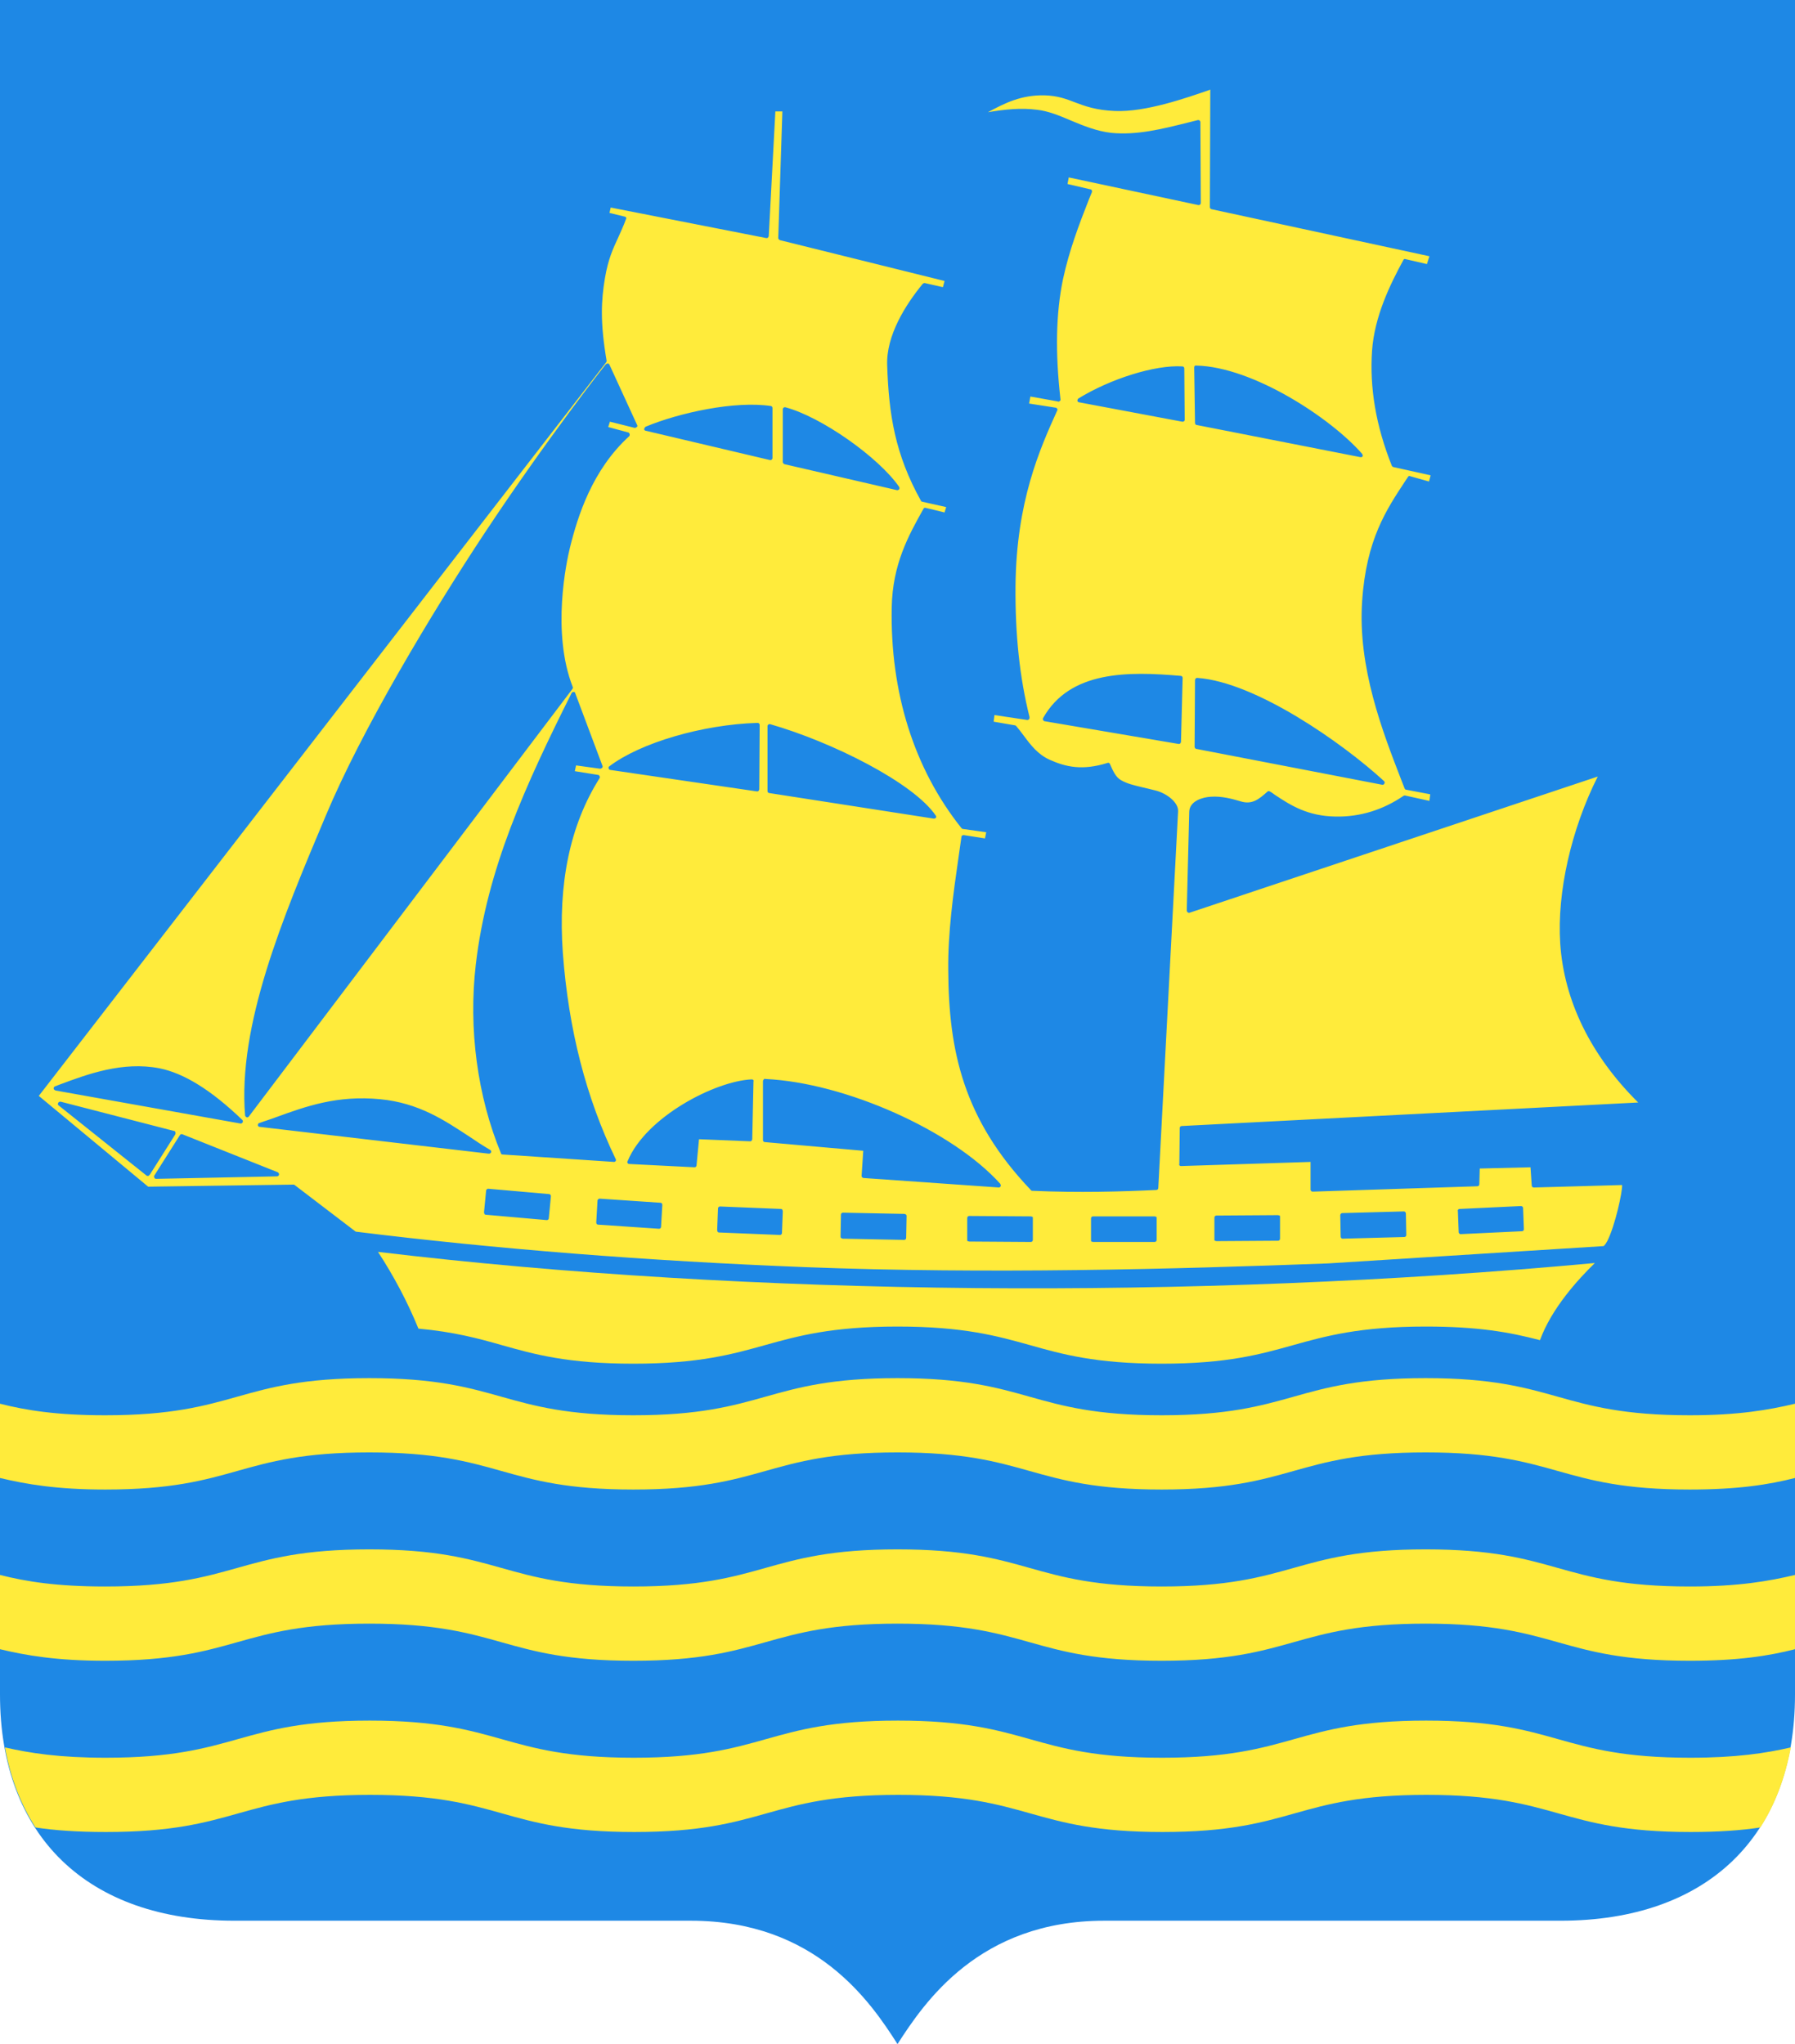
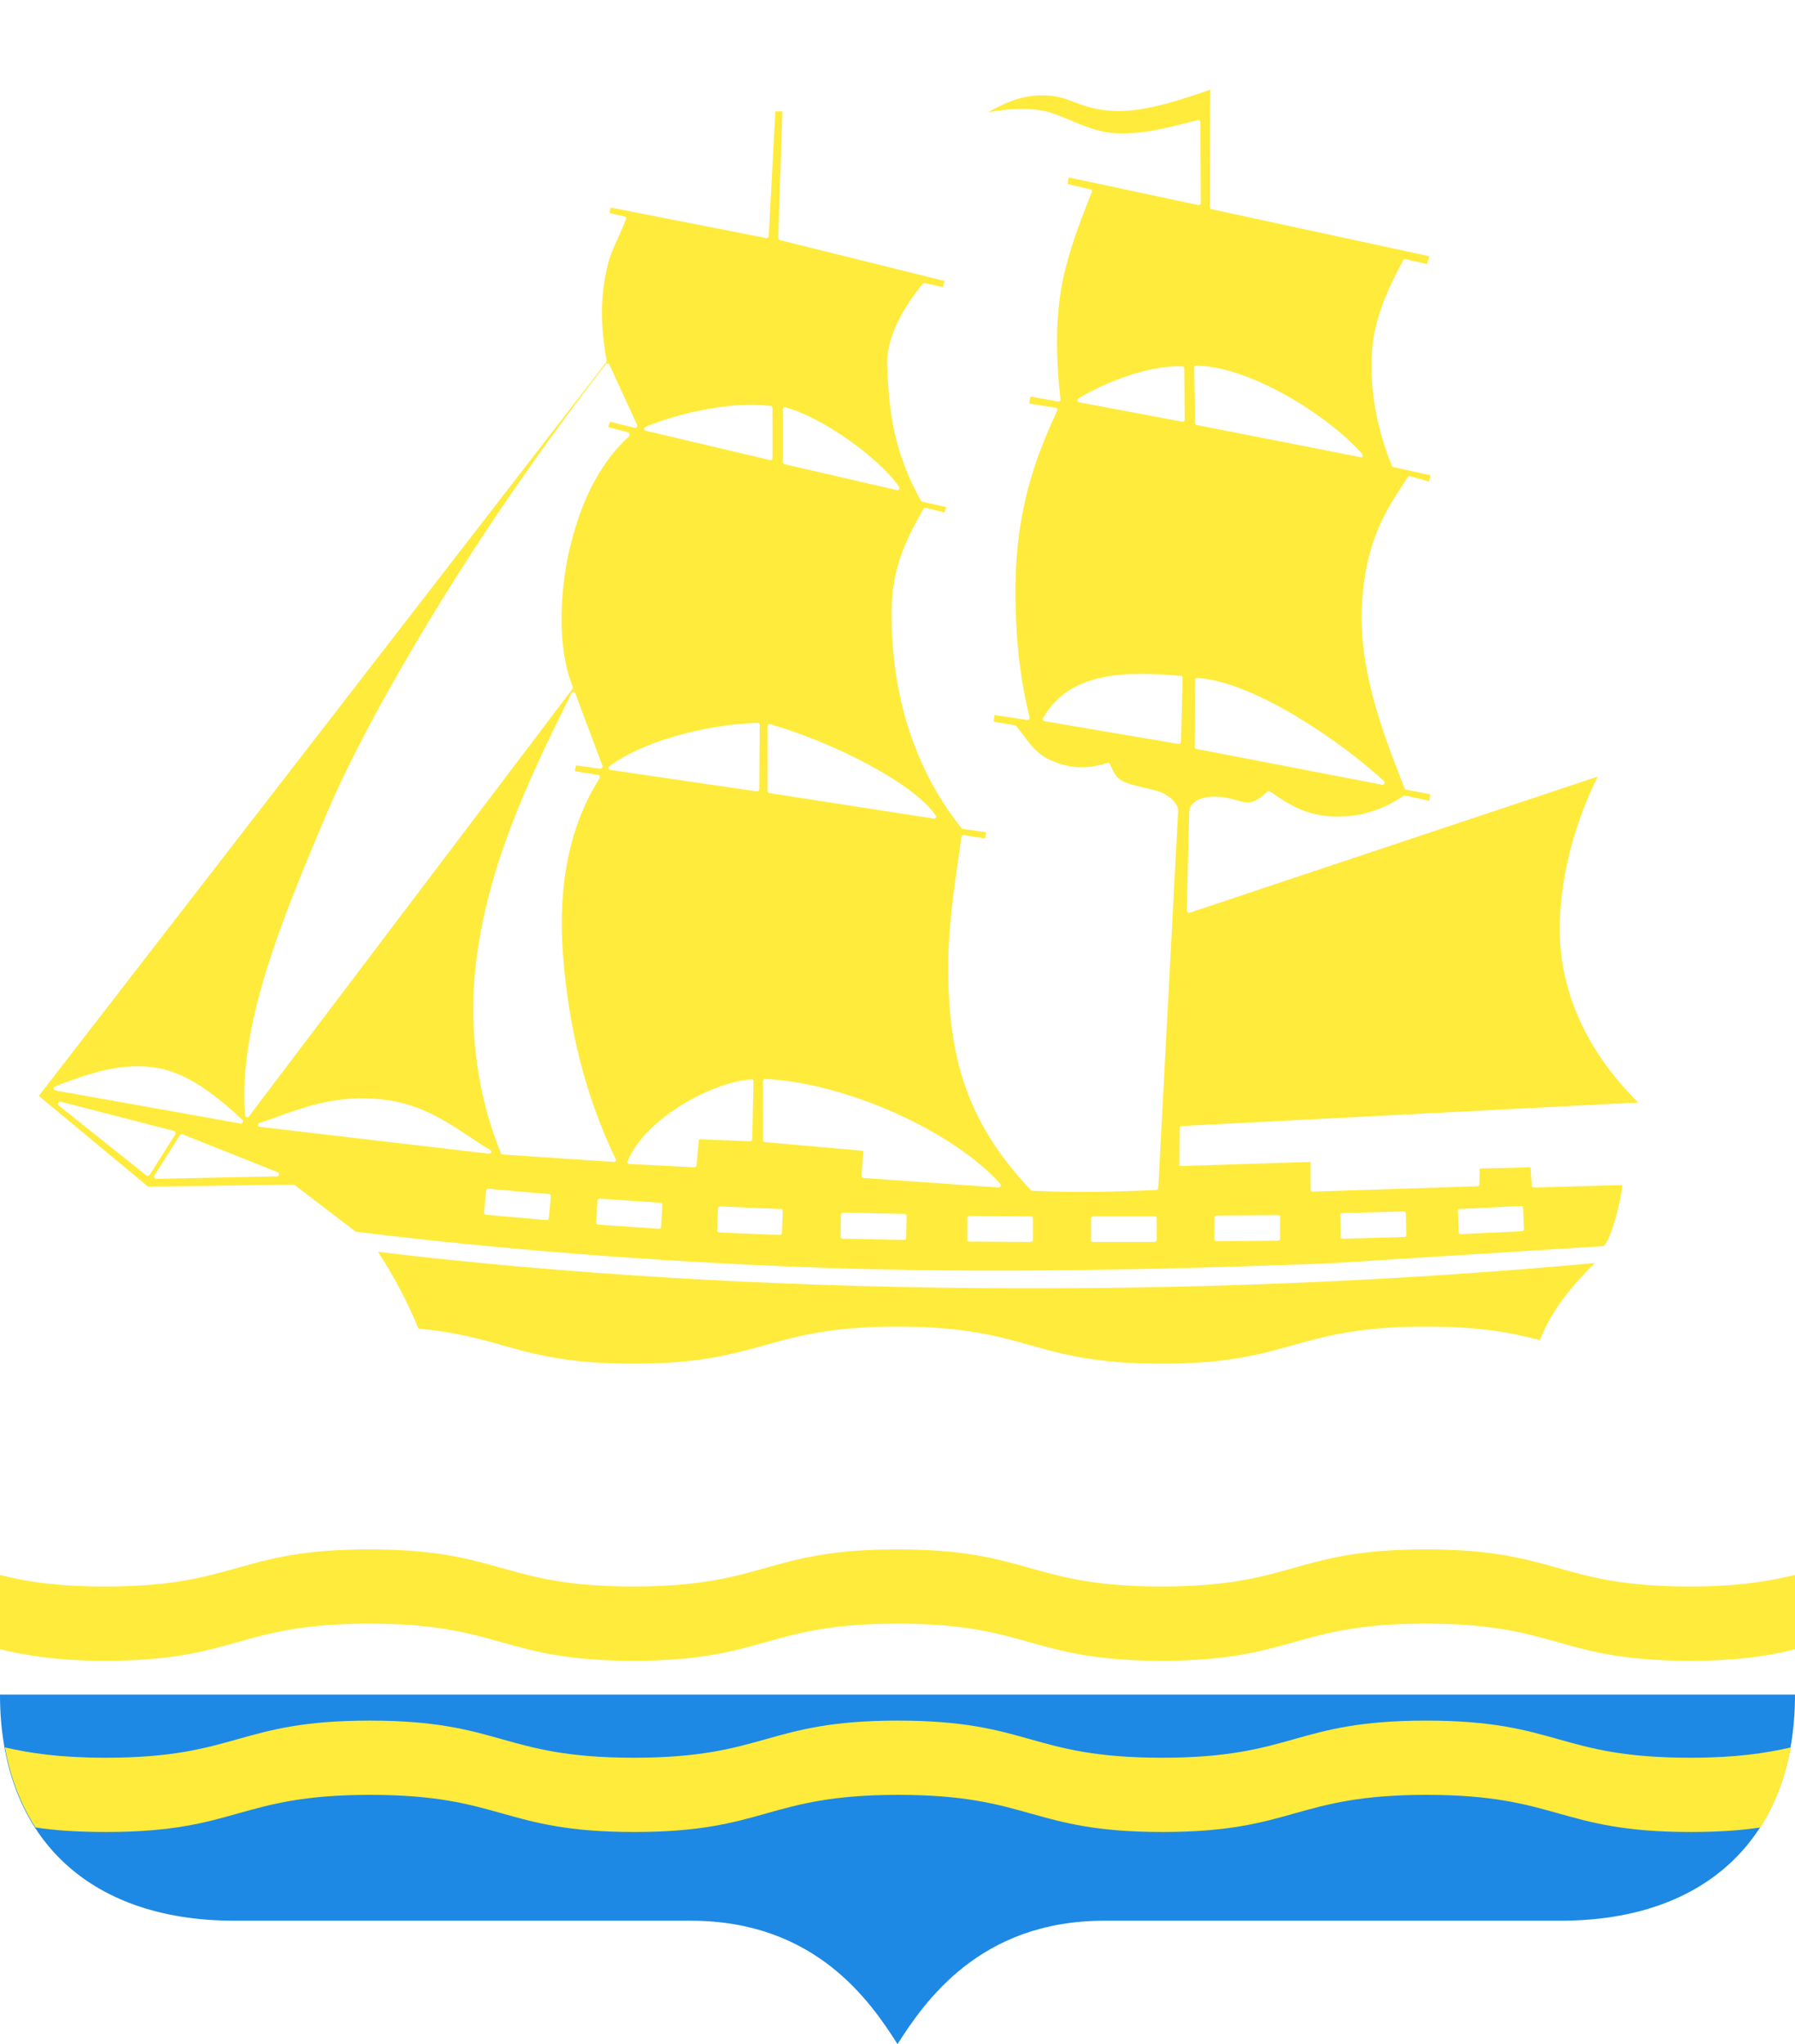
<svg xmlns="http://www.w3.org/2000/svg" version="1.1" id="svg2" x="0px" y="0px" viewBox="0 0 435 495.4" style="enable-background:new 0 0 435 495.4;" xml:space="preserve">
  <style type="text/css">
	.st0{fill:#1E88E5;}
	.st1{fill:#FFEB3B;}
	.st2{fill-rule:evenodd;clip-rule:evenodd;fill:#FFEB3B;}
</style>
-   <path class="st0" d="M0,410.7c0,34.3,21.2,54.8,56.8,54.8h110.6c30.3,0,43.6,19.7,50.1,29.9c6.5-10.1,19.8-29.9,50.1-29.9h110.6  c35.5,0,56.8-20.5,56.8-54.8V0H0V410.7z" />
+   <path class="st0" d="M0,410.7c0,34.3,21.2,54.8,56.8,54.8h110.6c30.3,0,43.6,19.7,50.1,29.9c6.5-10.1,19.8-29.9,50.1-29.9h110.6  c35.5,0,56.8-20.5,56.8-54.8V0V410.7z" />
  <path class="st1" d="M426.6,442.9c3.6-5.6,6-12,7.4-19.4c-6.1,1.4-13.3,2.5-24.4,2.5c-32,0-32-9-64-9s-32,9-64,9s-32-9-64-9  s-32,9-64,9s-32-9-64-9s-32,9-64,9c-11.1,0-18.3-1.1-24.4-2.5c1.3,7.3,3.8,13.8,7.4,19.4c4.6,0.7,10.1,1.1,17.1,1.1c32,0,32-9,64-9  s32,9,64,9s32-9,64-9s32,9,64,9s32-9,64-9s32,9,64,9C416.5,444,422,443.6,426.6,442.9z" />
  <path class="st1" d="M435,399.7v-18c-6.3,1.5-13.7,2.8-25.5,2.8c-32,0-32-9-64-9s-32,9-64,9s-32-9-64-9s-32,9-64,9s-32-9-64-9  s-32,9-64,9c-11.8,0-19.2-1.2-25.5-2.8v18c6.3,1.5,13.7,2.8,25.5,2.8c32,0,32-9,64-9s32,9,64,9s32-9,64-9s32,9,64,9s32-9,64-9  s32,9,64,9C421.3,402.5,428.7,401.3,435,399.7z" />
-   <path class="st1" d="M435,358.2v-18c-6.3,1.5-13.7,2.8-25.5,2.8c-32,0-32-9-64-9s-32,9-64,9s-32-9-64-9s-32,9-64,9s-32-9-64-9  s-32,9-64,9c-11.8,0-19.2-1.2-25.5-2.8v18c6.3,1.5,13.7,2.8,25.5,2.8c32,0,32-9,64-9s32,9,64,9s32-9,64-9s32,9,64,9s32-9,64-9  s32,9,64,9C421.3,361,428.7,359.8,435,358.2z" />
  <path class="st2" d="M387.2,188.2l-98.9,33c-0.2,0.1-0.3,0-0.5-0.1c-0.1-0.1-0.2-0.3-0.2-0.4l0.6-24c0.1-2.6,3.3-3.5,5.2-3.6  c2.6-0.2,5.2,0.5,7.2,1.1c2.8,0.9,4.5-0.5,6.5-2.3c0.2-0.2,0.4-0.2,0.6-0.1c0.4,0.2,0.8,0.5,1.2,0.8c3.9,2.6,8,5.2,14.8,5.3  c5.9,0.1,11.4-1.6,16.4-5c0.1-0.1,0.3-0.1,0.4-0.1l5.9,1.3l0.2-1.6l-5.8-1.1c-0.2,0-0.3-0.1-0.4-0.3l-0.9-2.3  c-4.4-11.4-10.5-27-9.4-43.1c1-15,5.9-22.2,10.5-29.2l0.6-0.9c0.1-0.2,0.3-0.3,0.5-0.2l4.6,1.3l0.4-1.5l-9-2c-0.2,0-0.3-0.2-0.4-0.3  c-3.9-9.8-5.4-18.9-4.8-27.9c0.6-8.4,4.4-16.1,7.6-22c0.1-0.2,0.3-0.3,0.5-0.2l5.2,1.2l0.6-1.9l-52.8-11.4c-0.2,0-0.4-0.3-0.4-0.5  l0.1-28.5l-0.2,0.1c-5.8,2-15.5,5.4-22.9,5.1c-4.7-0.2-7.3-1.2-9.7-2.1c-2.1-0.8-4.1-1.6-7.4-1.7c-5.7-0.1-9.6,1.9-13.7,4.1  c4.1-0.7,8-1.1,11.9-0.6c2.7,0.3,5.4,1.4,8.2,2.6c3.1,1.3,6.3,2.6,9.8,3c6.2,0.6,12.2-0.9,18.6-2.5c0.8-0.2,1.6-0.4,2.4-0.6  c0.2,0,0.3,0,0.4,0.1c0.1,0.1,0.2,0.2,0.2,0.4l0.1,19.6c0,0.2-0.1,0.3-0.2,0.4s-0.3,0.1-0.4,0.1L259,43l-0.3,1.6l5.6,1.3  c0.1,0,0.3,0.1,0.3,0.3s0.1,0.3,0,0.4l-0.7,1.7c-2.4,6.1-4.8,12.4-6.3,19.4c-1.7,8.2-1.9,17.7-0.6,29.1c0,0.2,0,0.3-0.2,0.4  c-0.1,0.1-0.3,0.2-0.4,0.1l-6.7-1.2l-0.3,1.7l6.4,1c0.2,0,0.3,0.1,0.4,0.3c0.1,0.1,0.1,0.3,0,0.4c-4.2,9.3-9.9,22-10.1,42.5  c-0.1,11.8,1,22.2,3.4,31.8c0,0.2,0,0.3-0.1,0.5c-0.1,0.1-0.3,0.2-0.4,0.2l-8-1.2l-0.2,1.6l5.2,0.9c0.1,0,0.2,0.1,0.3,0.2  c0.6,0.7,1.2,1.5,1.8,2.3c1.7,2.3,3.4,4.5,6.2,5.8c4,1.8,8,2.7,14.1,0.8c0.2-0.1,0.5,0,0.6,0.3c0.7,1.6,1.4,3.2,2.7,3.9  c1.6,0.9,3.1,1.2,5.1,1.7c1,0.2,2,0.5,3.3,0.8c2.7,0.7,5.5,2.9,5.4,5l-4.8,91.3c0,0.3-0.2,0.5-0.5,0.5c-8.5,0.4-18.7,0.7-30.1,0.2  c-0.1,0-0.3-0.1-0.3-0.2c-16.4-17.2-19.9-33.8-20-53.3c-0.1-9,1.2-18.4,2.5-27.4c0.2-1.6,0.5-3.3,0.7-4.9c0-0.1,0.1-0.3,0.2-0.3  c0.1-0.1,0.2-0.1,0.4-0.1l5.1,0.8l0.3-1.5l-5.7-0.8c-0.1,0-0.2-0.1-0.3-0.2c-11.5-14.4-17.3-32.9-16.9-53.5  c0.2-10.4,4-17.3,7.7-23.9c0.1-0.2,0.3-0.3,0.6-0.2l4.5,1.1l0.4-1.3l-5.8-1.3c-0.1,0-0.3-0.1-0.3-0.2c-6.3-11.3-7.8-20.9-8.2-32.8  c-0.3-7.3,4.5-14.8,8.6-19.8c0.1-0.1,0.3-0.2,0.5-0.2l4.4,1l0.4-1.5L189,58.2c-0.2-0.1-0.4-0.3-0.4-0.5l1-30.7l-1.7,0l-1.6,30.2  c0,0.1-0.1,0.3-0.2,0.4c-0.1,0.1-0.3,0.1-0.4,0.1l-37.7-7.4l-0.3,1.3l3.7,0.9c0.1,0,0.3,0.1,0.3,0.2c0.1,0.1,0.1,0.3,0,0.4  c-0.6,1.7-1.3,3.1-1.9,4.5c-1.2,2.6-2.4,5.1-3.2,9.8c-0.9,5.4-1.2,10.6,0.4,20c0,0.1,0,0.3-0.1,0.4L9.4,265.6l26.5,22l35.2-0.5  c0.1,0,0.2,0,0.3,0.1l14.8,11.3c33.9,4.2,70.5,7.1,108.9,8.6c44.5,1.7,89,0.5,126.7-0.9l66.8-4.2c0,0,0.3-0.1,0.9-1.2  c1.9-3.7,3.7-12,3.6-13.6l-21.4,0.6c-0.3,0-0.5-0.2-0.5-0.5l-0.3-4.4l-12.3,0.3l-0.1,3.8c0,0.3-0.2,0.5-0.5,0.5l-39.8,1.3  c-0.1,0-0.3,0-0.4-0.1c-0.1-0.1-0.2-0.2-0.2-0.4v-6.7l-31.3,1c-0.1,0-0.3,0-0.4-0.1c-0.1-0.1-0.2-0.2-0.1-0.4l0.1-8.7  c0-0.3,0.2-0.5,0.5-0.5l110.6-5.7c-11.5-11.4-18-24.7-18.9-38.6C377.3,216.2,380.8,200.9,387.2,188.2z M289.5,88.7  c0.1-0.1,0.2-0.1,0.4-0.1c13.7,0.3,32.6,12.7,40.2,21.4c0.1,0.2,0.2,0.4,0.1,0.6c-0.1,0.2-0.3,0.2-0.4,0.2c0,0-0.1,0-0.1,0L290,103  c-0.2,0-0.4-0.2-0.4-0.5l-0.2-13.5C289.4,88.9,289.5,88.8,289.5,88.7z M289.6,164.8c0-0.1,0.1-0.3,0.2-0.4c0.1-0.1,0.2-0.1,0.4-0.1  c14.1,1,35.2,15.8,45.2,25c0.2,0.2,0.2,0.4,0.1,0.6c-0.1,0.2-0.3,0.3-0.4,0.3c0,0-0.1,0-0.1,0l-45.1-8.7c-0.2,0-0.4-0.3-0.4-0.5  L289.6,164.8z M189.7,99.2c0-0.2,0.1-0.3,0.2-0.4c0.1-0.1,0.3-0.1,0.4-0.1c8.7,2.3,22.6,12.1,27.6,19.3c0.1,0.2,0.1,0.4,0,0.6  c-0.1,0.1-0.3,0.2-0.4,0.2c0,0-0.1,0-0.1,0l-27.3-6.3c-0.2-0.1-0.4-0.3-0.4-0.5V99.2z M226.8,197.7c0.1,0.2,0.1,0.4,0,0.5  c-0.1,0.1-0.3,0.2-0.4,0.2c0,0-0.1,0-0.1,0l-39.9-6.2c-0.2,0-0.4-0.2-0.4-0.5v-15.7c0-0.2,0.1-0.3,0.2-0.4c0.1-0.1,0.3-0.1,0.4-0.1  C201.6,179.8,221.4,189.7,226.8,197.7z M156.5,103.4c8.2-3.4,21.6-6.3,30.3-5c0.2,0,0.4,0.2,0.4,0.5V111c0,0.2-0.1,0.3-0.2,0.4  c-0.1,0.1-0.2,0.1-0.3,0.1c0,0-0.1,0-0.1,0l-30.1-7.1c-0.2,0-0.4-0.2-0.4-0.4C156.2,103.7,156.3,103.5,156.5,103.4z M144.9,187.8  c0.2,0,0.3,0.1,0.4,0.3c0.1,0.2,0.1,0.3,0,0.5c-7.2,11.4-10.1,25.6-8.9,42.4c1.4,18.6,5.6,34.9,12.8,49.9c0.1,0.2,0.1,0.3,0,0.5  c-0.1,0.1-0.2,0.2-0.4,0.2c0,0,0,0,0,0l-27-1.8c-0.2,0-0.4-0.1-0.4-0.3c-5.7-13.8-7.9-30.1-6.1-45.7c2.7-23.2,12.1-43.6,23.2-65.8  c0.1-0.2,0.3-0.3,0.5-0.3c0.2,0,0.4,0.1,0.4,0.3l6.6,17.6c0.1,0.2,0,0.4-0.1,0.5c-0.1,0.1-0.3,0.2-0.5,0.2l-5.8-0.8l-0.3,1.4  L144.9,187.8z M147.9,186.6c-0.2,0-0.4-0.2-0.4-0.4c-0.1-0.2,0-0.4,0.2-0.5c7.5-5.7,22.6-10.1,35.8-10.5c0.1,0,0.3,0,0.4,0.1  c0.1,0.1,0.2,0.2,0.2,0.4l-0.1,15.6c0,0.1-0.1,0.3-0.2,0.4c-0.1,0.1-0.2,0.1-0.3,0.1c0,0,0,0-0.1,0L147.9,186.6z M78.9,197.8  c8.8-21,25.7-49.2,38.6-68.7c15.1-22.8,29.1-40.6,29.3-40.8c0.1-0.1,0.3-0.2,0.5-0.2c0.2,0,0.3,0.1,0.4,0.3l6.7,14.6  c0.1,0.2,0.1,0.4-0.1,0.5c-0.1,0.1-0.3,0.2-0.5,0.2l-6-1.5l-0.4,1.3l4.8,1.3c0.2,0,0.3,0.2,0.4,0.4c0,0.2,0,0.4-0.1,0.5  c-9,8.2-12.5,19.4-14.4,27.1c-0.8,3.3-4.5,20.4,0.7,33.7c0.1,0.2,0,0.3-0.1,0.5L60.3,270.6c-0.1,0.1-0.2,0.2-0.4,0.2  c0,0-0.1,0-0.1,0c-0.2-0.1-0.3-0.2-0.4-0.4C57.6,248.5,68.4,222.7,78.9,197.8z M13,263.8c0-0.2,0.1-0.4,0.3-0.5l1.3-0.5  c6.7-2.5,15.1-5.6,24-3.9c6,1.2,12.6,5.3,20.1,12.5c0.2,0.2,0.2,0.4,0.1,0.6c-0.1,0.2-0.3,0.3-0.4,0.3c0,0-0.1,0-0.1,0l-44.8-8  C13.2,264.2,13,264,13,263.8z M35.9,285C35.8,285,35.8,285,35.9,285c-0.2,0-0.3,0-0.4-0.1l-21.3-17c-0.2-0.1-0.2-0.4-0.1-0.6  c0.1-0.2,0.3-0.3,0.6-0.3l27.5,7.1c0.2,0,0.3,0.2,0.3,0.3c0.1,0.1,0,0.3,0,0.5l-6.2,9.8C36.1,284.9,36,285,35.9,285z M67.6,284.7  c0,0.2-0.2,0.4-0.5,0.4l-29.3,0.6c0,0,0,0,0,0c-0.2,0-0.3-0.1-0.4-0.3c-0.1-0.2-0.1-0.4,0-0.5l6.2-9.8c0.1-0.2,0.4-0.3,0.6-0.2  l23.1,9.2C67.5,284.2,67.7,284.5,67.6,284.7z M62.9,273.1c-0.2,0-0.4-0.2-0.4-0.4c0-0.2,0.1-0.5,0.3-0.5c1.3-0.5,2.7-0.9,4-1.4  c7.4-2.7,15-5.4,25.3-4.4c9.4,0.9,15.6,5.1,21.7,9.1c1.6,1.1,3.3,2.2,5,3.2c0.2,0.1,0.3,0.4,0.2,0.6c-0.1,0.2-0.3,0.3-0.5,0.3  c0,0,0,0-0.1,0L62.9,273.1z M133,295.2c0,0.3-0.2,0.5-0.5,0.5c0,0,0,0,0,0l-14.8-1.3c-0.1,0-0.3-0.1-0.3-0.2s-0.1-0.2-0.1-0.4  l0.5-5.2c0-0.3,0.3-0.5,0.5-0.5l14.8,1.3c0.1,0,0.3,0.1,0.3,0.2c0.1,0.1,0.1,0.2,0.1,0.4L133,295.2z M160.2,297.3  c0,0.3-0.2,0.5-0.5,0.5c0,0,0,0,0,0l-14.8-1c-0.1,0-0.3-0.1-0.3-0.2c-0.1-0.1-0.1-0.2-0.1-0.4l0.3-5.2c0-0.3,0.3-0.5,0.5-0.5l14.8,1  c0.1,0,0.3,0.1,0.3,0.2c0.1,0.1,0.1,0.2,0.1,0.4L160.2,297.3z M168.8,282.4c0,0.3-0.2,0.5-0.5,0.5c0,0,0,0,0,0l-15.8-0.8  c-0.2,0-0.3-0.1-0.4-0.2c-0.1-0.1-0.1-0.3,0-0.5c4.5-10.8,21.3-19.4,30-19.8c0.1,0,0.3,0,0.4,0.1s0.2,0.2,0.1,0.4l-0.3,14  c0,0.1-0.1,0.3-0.2,0.4c-0.1,0.1-0.2,0.1-0.4,0.1l-12.3-0.5L168.8,282.4z M189.5,298.8c0,0.3-0.2,0.5-0.5,0.5c0,0,0,0,0,0l-14.8-0.6  c-0.1,0-0.3-0.1-0.3-0.2s-0.1-0.2-0.1-0.4l0.2-5.2c0-0.3,0.2-0.5,0.5-0.5l14.8,0.6c0.1,0,0.3,0.1,0.3,0.2s0.1,0.2,0.1,0.4  L189.5,298.8z M185.4,276.8c-0.3,0-0.5-0.2-0.5-0.5l0-14.3c0-0.1,0.1-0.3,0.2-0.4c0.1-0.1,0.2-0.2,0.4-0.1  c19.3,0.9,45.3,12.5,56.9,25.4c0.1,0.2,0.2,0.4,0.1,0.6c-0.1,0.2-0.3,0.3-0.4,0.3c0,0,0,0,0,0l-32.8-2.3c-0.3,0-0.5-0.3-0.5-0.5  l0.4-6.1L185.4,276.8z M219.6,300c0,0.3-0.2,0.5-0.5,0.5c0,0,0,0,0,0l-14.9-0.3c-0.1,0-0.3-0.1-0.4-0.2s-0.1-0.2-0.1-0.4l0.1-5.2  c0-0.3,0.2-0.5,0.5-0.5l14.9,0.3c0.1,0,0.3,0.1,0.4,0.2s0.1,0.2,0.1,0.4L219.6,300z M250.3,300.5c0,0.3-0.2,0.5-0.5,0.5c0,0,0,0,0,0  l-14.9-0.1c-0.1,0-0.3-0.1-0.4-0.1s-0.1-0.2-0.1-0.4l0-5.2c0-0.3,0.2-0.5,0.5-0.5c0,0,0,0,0,0l14.9,0.1c0.1,0,0.3,0.1,0.4,0.1  s0.1,0.2,0.1,0.4L250.3,300.5z M280.3,300.5c0,0.3-0.2,0.5-0.5,0.5l-14.9,0c0,0,0,0,0,0c-0.1,0-0.3-0.1-0.4-0.1s-0.1-0.2-0.1-0.4  l0-5.2c0-0.3,0.2-0.5,0.5-0.5l14.9,0c0.1,0,0.3,0.1,0.4,0.1s0.1,0.2,0.1,0.4L280.3,300.5z M353.7,293l14.8-0.7c0.1,0,0.3,0,0.4,0.1  c0.1,0.1,0.2,0.2,0.2,0.3l0.2,5.2c0,0.3-0.2,0.5-0.5,0.5l-14.8,0.7c0,0,0,0,0,0c-0.1,0-0.2,0-0.3-0.1c-0.1-0.1-0.2-0.2-0.2-0.3  l-0.2-5.2C353.2,293.3,353.4,293,353.7,293z M325.3,294l14.8-0.4c0.1,0,0.3,0,0.4,0.1c0.1,0.1,0.2,0.2,0.2,0.4l0.1,5.2  c0,0.3-0.2,0.5-0.5,0.5l-14.9,0.4c0,0,0,0,0,0c-0.1,0-0.3,0-0.3-0.1c-0.1-0.1-0.2-0.2-0.2-0.4l-0.1-5.2  C324.8,294.3,325,294,325.3,294z M294.8,294.6l14.9-0.1c0,0,0,0,0,0c0.1,0,0.3,0.1,0.4,0.1s0.1,0.2,0.1,0.4l0,5.2  c0,0.3-0.2,0.5-0.5,0.5l-14.9,0.1c0,0,0,0,0,0c-0.1,0-0.3-0.1-0.4-0.1s-0.1-0.2-0.1-0.4l0-5.2C294.3,294.8,294.5,294.6,294.8,294.6z   M286.2,179.8c0,0.1-0.1,0.3-0.2,0.4c-0.1,0.1-0.2,0.1-0.3,0.1c0,0-0.1,0-0.1,0l-32.4-5.5c-0.2,0-0.3-0.1-0.4-0.3  c-0.1-0.1-0.1-0.3,0-0.5c6.5-11.5,20.6-11.3,33.3-10.2c0.3,0,0.5,0.2,0.5,0.5L286.2,179.8z M286.9,102.1c-0.1,0.1-0.2,0.1-0.3,0.1  c0,0-0.1,0-0.1,0l-25-4.7c-0.2,0-0.4-0.2-0.4-0.4s0.1-0.4,0.2-0.5c7.8-4.8,18.6-8.2,25.2-7.8c0.3,0,0.5,0.2,0.5,0.5l0.1,12.5  C287.1,101.9,287,102.1,286.9,102.1z" />
  <path class="st2" d="M91.6,303.4c3.8,5.8,7.2,12.2,9.8,18.6c8.7,0.8,14.6,2.4,20.2,4c7.8,2.2,15.9,4.5,31.9,4.5  c15.9,0,24-2.3,31.9-4.5c7.9-2.2,16.1-4.5,32.1-4.5c16.1,0,24.2,2.3,32.1,4.5c7.8,2.2,15.9,4.5,31.9,4.5s24-2.3,31.9-4.5  c7.9-2.2,16.1-4.5,32.1-4.5c12.5,0,20.1,1.3,27.7,3.3c2.8-7.7,9.2-14.7,13.3-18.7C289.1,315.1,181.7,314.2,91.6,303.4z" />
</svg>